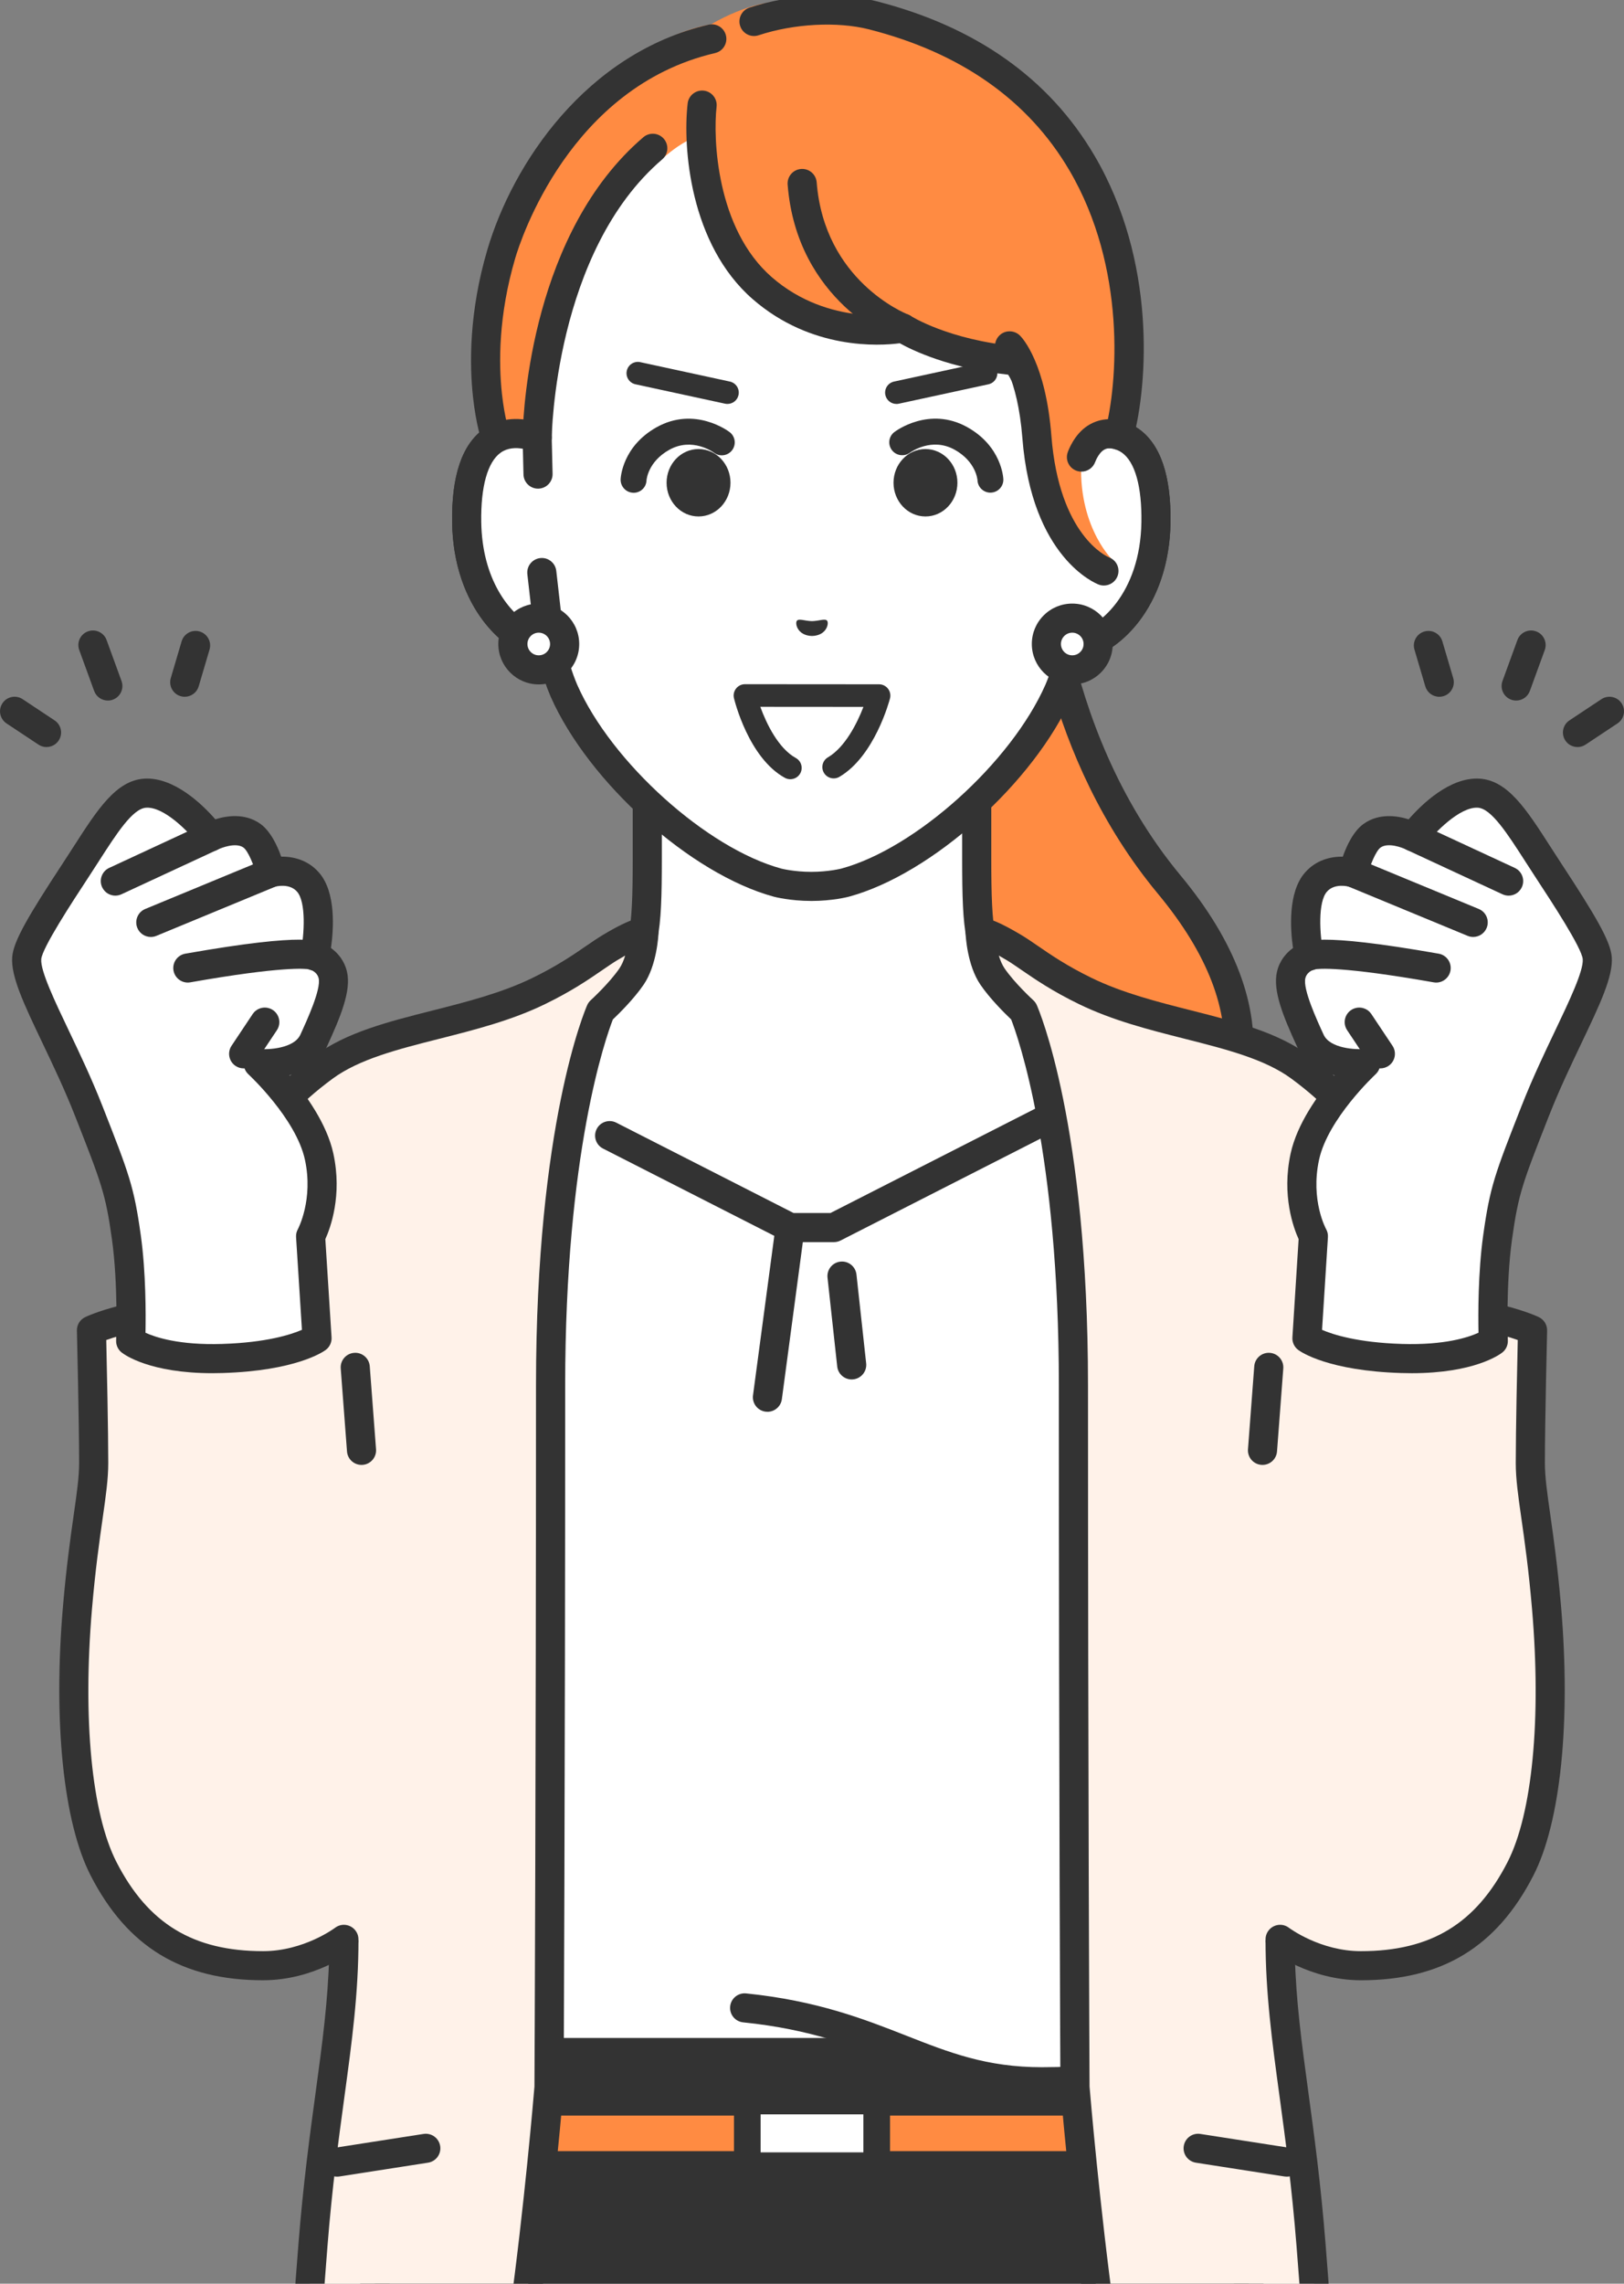
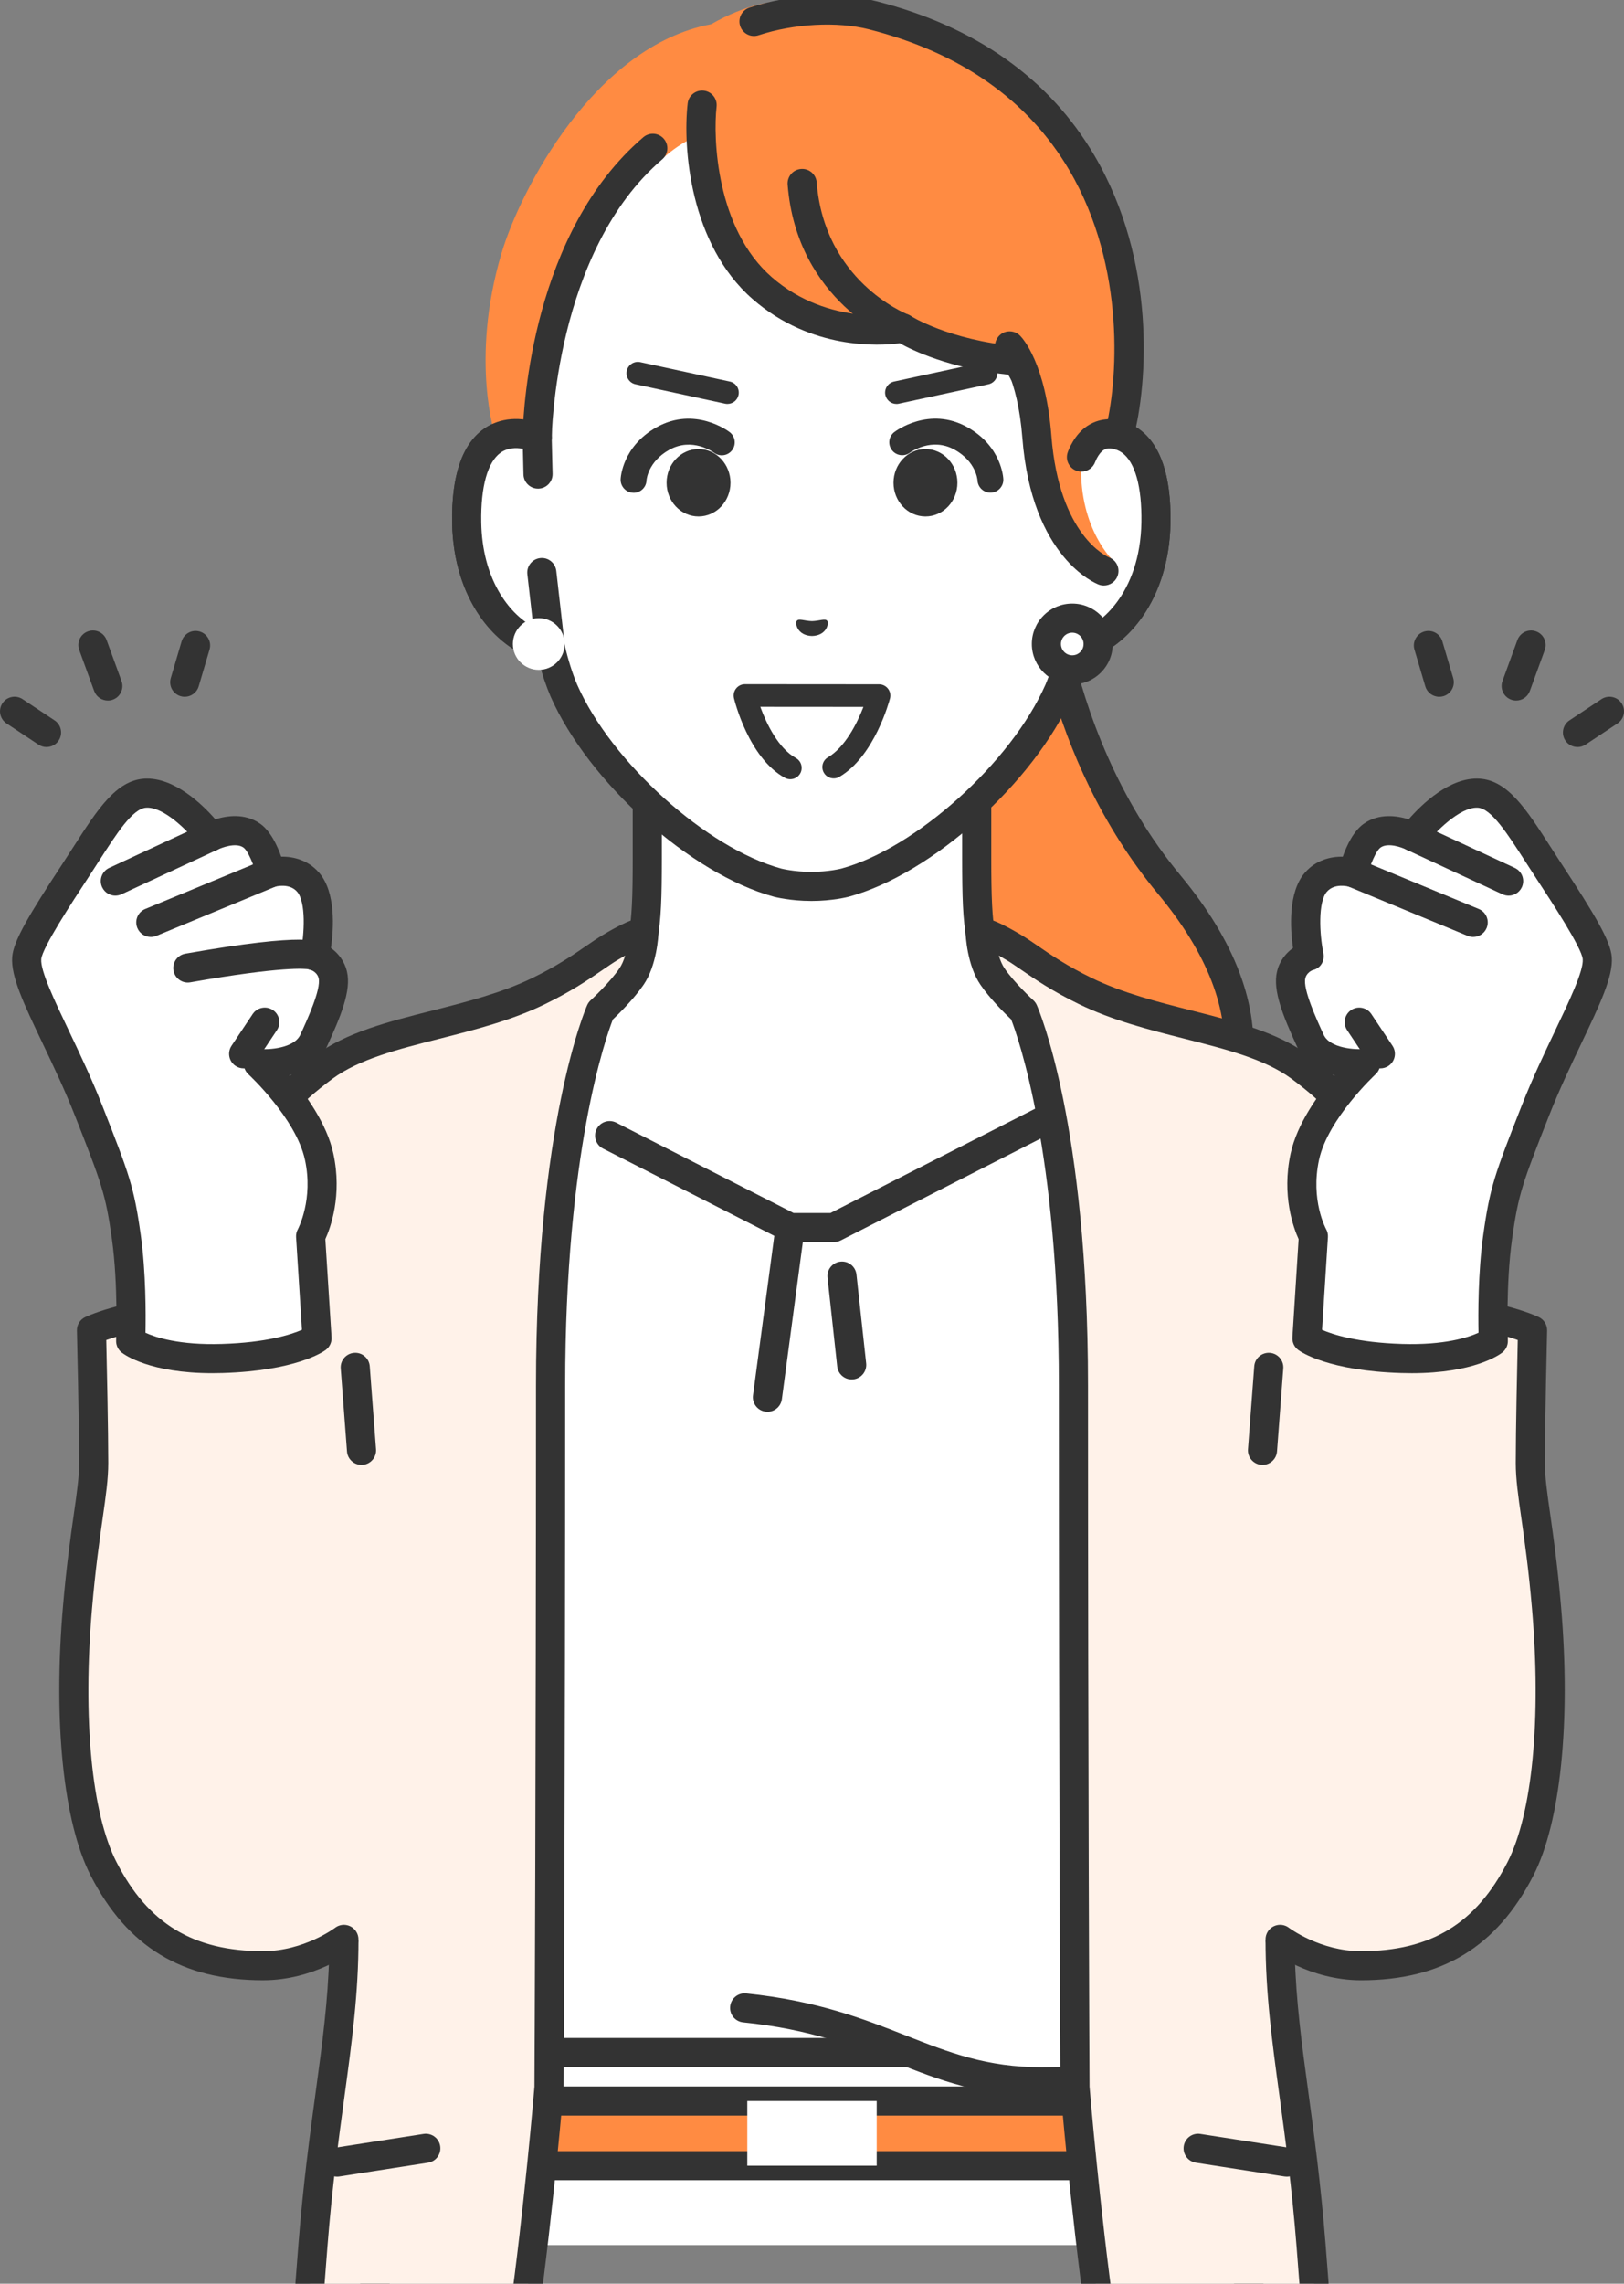
<svg xmlns="http://www.w3.org/2000/svg" fill="none" height="208" viewBox="0 0 148 208" width="148">
  <rect x="0" y="0" width="148" height="208" fill="#808080" stroke="none" />
  <clipPath id="a">
    <path d="m0 0h148v208h-148z" />
  </clipPath>
  <g clip-path="url(#a)">
    <path d="m94.847 47.74h-11.27l1.543 63.41s15.593 1.035 21.071-3.088c4.174-3.141 12.562-12.795.371-27.485-11.969-14.419-11.714-32.838-11.714-32.838z" fill="#ff8b42" />
    <path d="m89.382 112.595c-2.428 0-4.141-.109-4.349-.122-.731-.05-1.285-.68-1.236-1.41.048-.73.683-1.286 1.412-1.235 4.202.278 16.018.311 20.184-2.824 1.617-1.217 5.448-4.643 6.096-10.169.561-4.794-1.44-9.979-5.948-15.411-10.406-12.536-11.812-27.773-11.994-32.358h-9.967c-.733 0-1.327-.593-1.327-1.325s.594-1.325 1.327-1.325h11.269c.355 0 .696.142.945.394s.387.594.382.95c-.002.178-.091 18.118 11.409 31.973 4.989 6.011 7.19 11.869 6.54 17.411-.766 6.542-5.244 10.556-7.134 11.977-3.955 2.978-12.413 3.474-17.607 3.474z" fill="#333" />
    <path d="m91.182 88.742c-1.889-2.124-2.171-3.656-2.171-10.538v-13.595l-15.011 8.835-15.01-8.835v13.595c0 6.882-.282 8.414-2.171 10.538-1.889 2.124-16.825 11.501-16.825 11.501l21.791 22.037h24.433l21.791-22.037s-14.936-9.377-16.825-11.501z" fill="#fff" />
    <path d="m86.216 123.606c-.336 0-.674-.127-.932-.382-.522-.514-.526-1.353-.011-1.874l20.631-20.865c-3.911-2.48-14.044-8.985-15.713-10.862-2.26-2.54-2.506-4.558-2.506-11.418v-11.275l-13.011 7.658c-.415.244-.931.244-1.348 0l-13.011-7.658v11.275c0 6.86-.246 8.878-2.506 11.418-1.669 1.877-11.803 8.382-15.714 10.862l20.632 20.865c.515.521.509 1.36-.011 1.874-.522.514-1.361.509-1.876-.011l-21.791-22.037c-.283-.286-.42-.685-.374-1.083.046-.399.271-.756.612-.969 5.713-3.587 15.254-9.815 16.539-11.259 1.512-1.7 1.836-2.719 1.836-9.658v-13.595c0-.475.255-.914.668-1.151.413-.235.922-.232 1.332.009l14.338 8.438 14.338-8.438c.411-.241.919-.244 1.332-.009.413.237.668.675.668 1.151v13.595c0 6.939.325 7.958 1.836 9.658 1.285 1.444 10.827 7.673 16.539 11.259.341.214.565.57.612.969.045.398-.092.797-.374 1.083l-21.791 22.037c-.26.263-.602.394-.944.394z" fill="#333" />
    <path d="m41.786 128.442 4.523-29.721 25.695 13.089h3.991l25.694-13.089 4.524 29.721.431 76.041h-65.292z" fill="#fff" />
    <path d="m77.616 125.642c-.668 0-1.244-.503-1.318-1.181l-.884-8.09c-.079-.728.446-1.381 1.175-1.461.728-.08 1.383.445 1.463 1.173l.884 8.09c.079.727-.446 1.381-1.175 1.461-.049.006-.097.008-.145.008z" fill="#333" />
    <path d="m69.94 128.586c-.058 0-.118-.003-.177-.011-.727-.097-1.237-.763-1.139-1.489l2.064-15.452c.097-.726.765-1.234 1.491-1.138.727.097 1.237.763 1.139 1.489l-2.064 15.452c-.089.666-.659 1.151-1.313 1.151z" fill="#333" />
    <path d="m75.996 113.135h-3.991c-.209 0-.416-.049-.603-.145l-16.445-8.376c-.653-.333-.912-1.13-.579-1.783.333-.652 1.133-.91 1.785-.578l16.161 8.231h3.354l20.372-10.376c.652-.333 1.452-.074 1.785.578s.073 1.45-.579 1.782l-20.656 10.521c-.186.095-.394.145-.603.145z" fill="#333" />
-     <path d="m114.013 209.61c-.122-.837-2.967-22.664-2.967-22.664h-74.091s-2.884 21.826-3.002 22.664h80.059z" fill="#333" />
    <path d="m114.013 210.935h-80.06c-.384 0-.749-.166-1.001-.456-.252-.289-.366-.673-.314-1.053.116-.824 2.971-22.435 3-22.653.087-.66.65-1.152 1.316-1.152h74.091c.667 0 1.23.494 1.316 1.154.028.218 2.845 21.827 2.963 22.645.055.38-.059.767-.31 1.057-.252.29-.618.458-1.004.458zm-78.544-2.651h77.028c-.563-4.272-2.12-16.205-2.617-20.012h-71.762c-.503 3.806-2.081 15.747-2.648 20.012z" fill="#333" />
    <path d="m113.151 191.364h-78.302v5.89h78.302z" fill="#ff8b42" />
    <path d="m113.151 198.578h-78.302c-.733 0-1.327-.593-1.327-1.325v-5.89c0-.733.594-1.326 1.327-1.326h78.302c.733 0 1.327.593 1.327 1.326v5.89c0 .732-.594 1.325-1.327 1.325zm-76.975-2.65h75.647v-3.239h-75.647z" fill="#333" />
    <path d="m68.103 197.253h11.793v-5.89h-11.793z" fill="#fff" />
-     <path d="m79.897 198.466h-11.793c-.67 0-1.214-.543-1.214-1.212v-5.89c0-.67.543-1.213 1.214-1.213h11.793c.67 0 1.214.543 1.214 1.213v5.89c0 .669-.543 1.212-1.214 1.212zm-10.58-2.426h9.366v-3.464h-9.366z" fill="#333" />
    <path d="m55.559 86.327c-1.447.874-3.137 2.319-6.481 3.944-6.552 3.186-14.796 3.396-19.563 6.915-6.349 4.687-8.359 9.255-10.039 17.62-2.889 14.378-7.319 39.868-4.536 50.339 3.594 13.521 16.399 11.493 16.399 11.493 0 8.583-1.833 15.393-2.822 27.844-.178 2.245-.349 4.456-.509 6.599h19.721c1.447-10.515 2.303-20.978 2.303-20.978s.141-27.95.141-63.908c0-23.774 4.553-34.113 4.553-34.113s1.801-1.637 2.827-3.142c1.026-1.504 1.127-4.052 1.127-4.052s-.619-.072-3.121 1.439z" fill="#fff2e9" />
    <path d="m47.732 212.408c-.061 0-.121-.005-.182-.013-.727-.099-1.233-.768-1.134-1.493 1.375-9.987 2.224-20.058 2.29-20.856.007-1.372.141-29.028.141-63.85 0-23.779 4.474-34.214 4.665-34.647.074-.169.184-.321.32-.446.017-.015 1.7-1.554 2.624-2.909.218-.321.388-.731.518-1.159-.218.122-.461.264-.729.426-.397.24-.828.536-1.328.879-1.256.863-2.82 1.938-5.258 3.123-3.059 1.486-6.394 2.332-9.619 3.149-3.763.953-7.316 1.853-9.736 3.64-6.178 4.56-7.931 8.872-9.526 16.814-4.934 24.563-6.552 42.227-4.554 49.739 1.368 5.146 4.287 8.475 8.675 9.898 3.308 1.072 6.205.631 6.234.628.383-.061.774.049 1.07.302.295.251.466.62.466 1.007 0 4.92-.592 9.27-1.277 14.307-.525 3.859-1.12 8.234-1.549 13.641-.178 2.243-.348 4.453-.509 6.594-.055.73-.693 1.279-1.422 1.223-.731-.055-1.279-.692-1.224-1.421.161-2.144.332-4.358.51-6.605.435-5.48 1.035-9.895 1.565-13.789.604-4.446 1.135-8.345 1.236-12.535-3.755.071-13.253-.967-16.337-12.569-2.691-10.121.971-33.288 4.518-50.939 1.663-8.282 3.752-13.406 10.551-18.425 2.841-2.097 6.64-3.059 10.662-4.078 3.096-.784 6.296-1.595 9.11-2.963 2.259-1.098 3.733-2.11 4.916-2.924.534-.367.995-.683 1.459-.963 2.891-1.746 3.696-1.652 3.961-1.621.689.08 1.2.676 1.173 1.369-.011.299-.151 2.979-1.357 4.746-.888 1.301-2.263 2.652-2.803 3.164-.644 1.658-4.346 12.122-4.346 33.345 0 35.551-.14 63.636-.141 63.916 0 .034-.001.067-.005.101-.008.105-.875 10.62-2.311 21.051-.092.664-.66 1.145-1.312 1.145z" fill="#333" />
    <path d="m30.728 198.252c-.643 0-1.207-.467-1.31-1.122-.113-.723.383-1.401 1.106-1.512l8.075-1.257c.725-.111 1.403.381 1.516 1.106.113.723-.383 1.4-1.106 1.512l-8.075 1.257c-.07.012-.138.016-.206.016z" fill="#333" />
    <path d="m94.943 189.61c16.948 0 18.783-6.73 18.783-6.73h-45.865c12.863 1.308 16.73 6.73 27.082 6.73z" fill="#fff" />
    <path d="m94.943 190.935c-5.535 0-9.319-1.486-13.325-3.06-3.822-1.501-7.773-3.054-13.891-3.677-.729-.074-1.26-.724-1.185-1.452.074-.728.725-1.258 1.454-1.184 6.481.66 10.79 2.353 14.594 3.846 3.928 1.544 7.323 2.876 12.354 2.876 15.45 0 17.491-5.724 17.511-5.782l-.008.029 2.56.697c-.061.222-.675 2.224-3.59 4.126-3.639 2.376-9.182 3.581-16.472 3.581z" fill="#333" />
    <path d="m98.924 39.869s-.001 0-.002 0v-12.84c0-3.703-.925-7.35-2.71-10.596-3.408-6.199-10.3-13.415-22.171-13.467h-.208c-11.87.05-18.762 7.268-22.17 13.467-1.785 3.246-2.71 6.892-2.71 10.596v12.84c-2.766-1.046-6.553-.366-6.421 7.727.117 7.168 4.438 11.008 7.626 11.405.318 1.368.721 2.704 1.231 3.897 3.303 7.484 12.266 15.541 19.482 17.495 0 0 1.288.341 3.068.341 1.78 0 3.068-.341 3.068-.341 7.216-1.954 16.179-10.011 19.482-17.495.51-1.193.913-2.53 1.231-3.897 3.188-.396 7.509-4.237 7.626-11.404.131-8.091-3.654-8.773-6.42-7.727z" fill="#fff" />
    <path d="m73.938 82.059c-1.93 0-3.347-.368-3.407-.384-7.581-2.053-16.899-10.406-20.357-18.241-.415-.972-.785-2.075-1.104-3.297-3.884-1.035-7.752-5.521-7.866-12.518-.07-4.279.909-7.161 2.909-8.565 1.002-.704 2.211-.993 3.513-.859v-11.165c0-3.929.994-7.814 2.875-11.234 2.892-5.26 9.77-14.095 23.327-14.153h.214c13.564.058 20.441 8.893 23.333 14.153 1.881 3.42 2.874 7.305 2.874 11.234v11.165c1.302-.134 2.512.155 3.514.859 1.999 1.404 2.977 4.285 2.909 8.564-.113 6.997-3.982 11.483-7.866 12.518-.319 1.222-.688 2.323-1.097 3.284-3.464 7.85-12.783 16.203-20.355 18.254-.068.018-1.486.386-3.416.386zm-26.92-41.242c-.463 0-.95.103-1.379.405-1.202.843-1.835 3.1-1.782 6.353.104 6.432 3.843 9.785 6.463 10.111.551.069 1.002.474 1.128 1.015.328 1.408.717 2.645 1.159 3.678 3.12 7.07 11.819 14.897 18.609 16.737 0 0 1.155.294 2.72.294s2.721-.294 2.733-.297c6.779-1.836 15.478-9.663 18.604-16.748.435-1.018.825-2.256 1.153-3.663.126-.54.577-.946 1.128-1.015 2.621-.327 6.358-3.679 6.464-10.111.052-3.253-.58-5.508-1.781-6.353-.956-.671-2.189-.36-2.84-.114-.04.016-.082.029-.124.04-.372.103-.771.038-1.095-.18-.365-.247-.583-.658-.583-1.097v-12.84c0-3.485-.881-6.928-2.546-9.959-2.612-4.75-8.815-12.726-21.013-12.779h-.203c-12.193.053-18.395 8.029-21.007 12.779-1.666 3.03-2.547 6.474-2.547 9.959v12.84c0 .536-.324 1.019-.819 1.224-.322.134-.675.133-.987.011-.359-.135-.891-.288-1.456-.288z" fill="#333" />
    <path d="m98.923 39.87v-3.343l-1.203 22.475c3.188-.398 7.509-4.238 7.626-11.405.131-8.093-3.657-8.773-6.423-7.726z" fill="#fff" />
    <path d="m97.718 60.326c-.66 0-1.231-.49-1.314-1.161-.09-.727.425-1.388 1.152-1.478 2.621-.327 6.358-3.679 6.463-10.111.053-3.253-.58-5.51-1.782-6.353-.957-.672-2.193-.36-2.844-.113-.407.154-.865.098-1.224-.148-.359-.248-.573-.655-.573-1.09v-3.343c0-.732.594-1.325 1.327-1.325s1.327.593 1.327 1.325v1.668c1.302-.135 2.51.155 3.513.859 2 1.403 2.979 4.285 2.909 8.565-.122 7.553-4.619 12.179-8.788 12.699-.056.007-.111.01-.166.01z" fill="#333" />
    <path d="m99.025 39.537s.308-.968 1.526-1.083c1.267-.12 1.628.43 1.716 0 1.794-8.822 1.278-30.94-22.73-37.06-4.256-1.085-8.455-2.774-14.726.812-10.63 1.988-17.422 15.147-19.124 20.92-2.883 9.771-.527 16.671-.527 16.671l1.622 4.431 2.172-4.359s1.027-16.539 11.439-25.434c.075-.076 1.073-.988 2.216-1.598.829-.443 1.268-.689 1.268-.689 0 3.641.308 9.502 5.59 14.101 5.797 5.046 12.799 3.635 12.799 3.635s3.575 2.358 10.313 2.985c.051.019.335.334.745 1.128.597 1.485 1.314 3.44 1.605 6.632.951 10.449 6.351 10.254 6.351 10.254s-3.358-3.353-2.663-9.765c.103-.954.412-1.578.412-1.578z" fill="#ff8b42" />
    <path d="m46.78 45.555c-.199 0-.4-.045-.59-.139-.655-.326-.923-1.122-.597-1.777l2.04-4.093c.069-2.514.901-18.423 10.996-27.047.556-.475 1.395-.411 1.87.146.476.556.411 1.393-.146 1.868-9.819 8.389-10.072 25.198-10.073 25.367-.001.201-.049.4-.139.58l-2.172 4.359c-.232.465-.701.735-1.189.735z" fill="#333" />
-     <path d="m45.157 41.121c-.551 0-1.066-.346-1.254-.897-.021-.062-.52-1.542-.796-4.053-.328-2.988-.368-7.742 1.306-13.421 2.31-7.828 8.972-17.893 20.154-20.499.715-.168 1.428.277 1.594.989.167.713-.277 1.425-.991 1.592-13.259 3.091-17.743 17.083-18.211 18.668-1.55 5.257-1.516 9.635-1.214 12.382.241 2.193.667 3.477.671 3.49.232.692-.14 1.444-.833 1.678-.141.048-.285.07-.426.07z" fill="#333" />
    <path d="m101.991 40.968c-.112 0-.227-.015-.341-.045-.708-.187-1.13-.913-.943-1.62 1.155-4.353 1.959-14.929-3.258-23.799-3.752-6.381-9.89-10.697-18.242-12.827-2.898-.738-6.854-.528-10.076.536-.697.231-1.446-.147-1.676-.842s.148-1.444.843-1.674c3.728-1.231 8.16-1.456 11.566-.587 9.063 2.31 15.749 7.038 19.873 14.053 5.648 9.605 4.879 20.749 3.535 25.82-.158.593-.694.986-1.281.986z" fill="#333" />
    <path d="m93.323 35.318c-.48 0-.944-.262-1.179-.716-.105-.203-.195-.36-.267-.476-5.345-.585-8.704-2.206-9.878-2.862-1.839.241-8.06.635-13.405-4.019-5.735-4.993-6.383-13.842-5.926-17.824.084-.728.744-1.247 1.47-1.165.728.083 1.25.74 1.167 1.468-.324 2.816-.051 11.097 5.034 15.524 5.206 4.533 11.605 3.345 11.669 3.334.342-.067.7.002.991.194.03.019 3.432 2.188 9.704 2.771.121.011.24.039.355.082.233.09.668.258 1.446 1.756.336.65.082 1.45-.569 1.786-.196.101-.404.148-.609.148z" fill="#333" />
    <path d="m98.556 42.956c-.145 0-.293-.024-.438-.074-.688-.242-1.054-.988-.816-1.677.057-.165.59-1.634 1.81-2.425 1.331-.865 2.623-.553 2.766-.514l-.689 2.559s.015.006.044.01c-.034-.006-.334-.055-.675.167-.358.232-.66.824-.75 1.074-.195.542-.707.881-1.253.881z" fill="#333" />
    <path d="m100.598 53.33c-.157 0-.316-.027-.47-.086-.249-.094-6.105-2.415-6.956-13.344-.435-5.582-2.095-7.461-2.112-7.479-.516-.52-.502-1.348.017-1.864.52-.515 1.371-.502 1.886.018.238.24 2.34 2.532 2.853 9.119.71 9.116 5.076 11 5.262 11.076.687.258 1.024 1.018.767 1.704-.2.53-.709.856-1.247.856z" fill="#333" />
    <path d="m82.262 31.206c-.159 0-.322-.029-.479-.09-.374-.145-9.172-3.676-10.003-14.301-.057-.73.488-1.368 1.22-1.425.73-.059 1.369.488 1.427 1.218.698 8.925 8.011 11.915 8.322 12.038.679.269 1.016 1.036.749 1.716-.205.522-.705.842-1.234.842z" fill="#333" />
    <path d="m49.033 43.184-.08-3.313c-2.766-1.047-6.554-.367-6.422 7.726.117 7.167 4.438 11.008 7.626 11.405l-.78-6.853z" fill="#fff" />
    <path d="m50.157 60.326c-.055 0-.11-.003-.165-.01-4.169-.52-8.666-5.146-8.788-12.699-.07-4.279.909-7.161 2.909-8.565 1.452-1.018 3.337-1.169 5.309-.423.504.191.843.668.857 1.208l.08 3.313c.017.731-.562 1.339-1.294 1.356-.733.018-1.341-.561-1.358-1.293l-.056-2.339c-.626-.112-1.379-.097-2.011.346-1.202.843-1.835 3.1-1.782 6.353.084 5.111 2.46 8.277 4.748 9.527l-.547-4.802c-.082-.728.441-1.384 1.168-1.466.73-.088 1.385.44 1.469 1.167l.78 6.853c.046.403-.096.806-.386 1.092-.249.247-.586.383-.932.383z" fill="#333" />
    <path d="m100.078 58.658c0 1.301-1.058 2.355-2.36 2.354-1.303 0-2.358-1.057-2.357-2.357 0-1.301 1.058-2.355 2.36-2.354 1.303 0 2.358 1.057 2.357 2.357z" fill="#fff" />
    <path d="m97.719 62.337h-.002c-2.032-.001-3.685-1.653-3.684-3.684 0-.984.384-1.907 1.081-2.602.696-.695 1.621-1.076 2.604-1.076h.002c2.032.001 3.685 1.653 3.684 3.684 0 .984-.384 1.907-1.081 2.602-.696.695-1.621 1.076-2.604 1.076zm0-4.712c-.276 0-.534.107-.729.302-.196.194-.303.454-.303.729 0 .569.462 1.032 1.031 1.032.276 0 .534-.107.729-.302.196-.194.303-.454.303-.729 0-.569-.462-1.032-1.031-1.032z" fill="#333" />
    <path d="m51.458 58.658c0 1.301-1.058 2.355-2.36 2.354-1.303 0-2.358-1.057-2.357-2.357 0-1.301 1.058-2.355 2.36-2.354 1.303 0 2.358 1.057 2.357 2.357z" fill="#fff" />
    <g fill="#333">
-       <path d="m49.099 62.337h-.002c-2.032-.001-3.685-1.653-3.684-3.684 0-.984.384-1.907 1.081-2.602.696-.695 1.621-1.076 2.604-1.076h.002c2.032.001 3.685 1.653 3.684 3.684 0 .984-.384 1.907-1.081 2.602-.696.695-1.621 1.076-2.604 1.076zm0-4.712c-.276 0-.534.107-.729.302-.196.194-.303.454-.303.729 0 .569.462 1.032 1.031 1.032.276 0 .534-.107.729-.302.196-.194.303-.454.303-.729 0-.569-.462-1.032-1.031-1.032z" />
      <path d="m72.626 56.534c.189-.219.701.024 1.374.039.673-.016 1.185-.259 1.374-.041.196.226-.03 1.359-1.373 1.394-1.343-.033-1.571-1.165-1.375-1.392z" />
      <path d="m66.295 36.792c-.072 0-.146-.008-.22-.024l-8.165-1.768c-.557-.121-.911-.67-.79-1.226s.67-.909 1.228-.789l8.165 1.768c.557.121.911.669.79 1.226-.104.483-.532.812-1.008.812z" />
      <path d="m72.024 70.973c-.168 0-.338-.041-.495-.127-3.305-1.811-4.587-7.036-4.641-7.258-.073-.307-.002-.631.195-.879.196-.248.494-.392.81-.392l12.217.009c.319 0 .62.148.816.4.196.253.262.58.182.889-.056.214-1.4 5.263-4.611 7.141-.492.287-1.123.122-1.412-.369s-.122-1.122.369-1.41c1.536-.898 2.639-3.049 3.232-4.591l-9.396-.007c.573 1.58 1.668 3.8 3.233 4.658.5.274.682.9.408 1.4-.188.342-.541.535-.906.535z" />
      <path d="m81.694 36.792c-.475 0-.903-.33-1.008-.812-.121-.556.233-1.105.79-1.226l8.165-1.768c.556-.121 1.106.233 1.228.79.121.556-.233 1.105-.79 1.226l-8.165 1.768c-.073.016-.147.024-.22.024z" />
      <path d="m57.74 44.88c-.015 0-.03 0-.045 0-.651-.024-1.159-.578-1.135-1.228.004-.121.145-2.987 3.279-4.739 3.464-1.938 6.527.345 6.656.445.518.395.617 1.133.222 1.651-.394.515-1.13.615-1.647.226-.093-.069-1.992-1.432-4.077-.265-1.94 1.085-2.071 2.718-2.075 2.787-.023.635-.546 1.127-1.177 1.127z" />
      <path d="m63.659 47.04c1.608 0 2.912-1.375 2.912-3.07s-1.304-3.07-2.912-3.07c-1.608 0-2.911 1.375-2.911 3.07s1.304 3.07 2.911 3.07z" />
      <path d="m90.259 44.871c-.631 0-1.154-.499-1.178-1.135-.003-.053-.134-1.685-2.074-2.771-2.092-1.171-3.998.207-4.078.266-.521.384-1.258.281-1.649-.236-.389-.518-.292-1.249.223-1.641.129-.098 3.192-2.382 6.656-.444 3.133 1.753 3.274 4.618 3.279 4.739.024.65-.484 1.196-1.136 1.22-.015 0-.03 0-.043 0z" />
      <path d="m84.34 47.04c1.608 0 2.912-1.375 2.912-3.07s-1.304-3.07-2.912-3.07c-1.608 0-2.911 1.375-2.911 3.07s1.304 3.07 2.911 3.07z" />
    </g>
    <path d="m118.481 97.187c-4.767-3.519-13.013-3.731-19.563-6.915-3.343-1.625-5.032-3.07-6.481-3.944-2.502-1.51-3.121-1.439-3.121-1.439s.101 2.548 1.127 4.052c1.026 1.504 2.827 3.142 2.827 3.142s4.553 10.339 4.553 34.113c0 35.959.141 63.909.141 63.909s.856 10.462 2.303 20.977h19.722c-.161-2.143-.332-4.354-.509-6.599-.989-12.451-2.822-19.261-2.822-27.844 0 0 12.804 2.027 16.399-11.493 2.783-10.471-1.648-35.961-4.536-50.339-1.681-8.364-3.69-12.932-10.039-17.62z" fill="#fff2e9" />
    <path d="m100.265 212.408c-.652 0-1.222-.481-1.312-1.145-1.436-10.431-2.302-20.945-2.311-21.05-.003-.033-.004-.067-.004-.102-.001-.28-.141-28.364-.141-63.915 0-21.218-3.7-31.68-4.346-33.345-.54-.512-1.915-1.862-2.803-3.164-1.206-1.768-1.344-4.447-1.357-4.746-.028-.692.484-1.289 1.173-1.369.265-.031 1.07-.124 3.961 1.62.464.28.925.596 1.459.963 1.184.814 2.656 1.825 4.916 2.924 2.814 1.368 6.015 2.179 9.109 2.963 4.022 1.019 7.822 1.981 10.662 4.078 6.799 5.019 8.888 10.143 10.551 18.424 3.546 17.652 7.208 40.819 4.518 50.94-3.083 11.6-12.576 12.637-16.338 12.568.101 4.19.631 8.09 1.236 12.536.53 3.894 1.13 8.309 1.565 13.79.178 2.246.349 4.459.51 6.605.055.73-.493 1.367-1.224 1.42-.732.056-1.368-.492-1.422-1.222-.161-2.142-.331-4.351-.509-6.594-.429-5.407-1.024-9.783-1.549-13.643-.685-5.036-1.277-9.386-1.277-14.306 0-.387.171-.756.466-1.008.295-.251.686-.361 1.07-.301.472.072 11.674 1.641 14.908-10.525 1.996-7.511.38-25.176-4.554-49.739-1.595-7.941-3.35-12.254-9.526-16.814-2.421-1.787-5.974-2.687-9.737-3.64-3.225-.817-6.559-1.663-9.618-3.149-2.438-1.185-4.002-2.26-5.259-3.123-.5-.343-.931-.64-1.328-.88-.268-.161-.51-.303-.729-.425.13.427.3.839.518 1.159.928 1.36 2.606 2.893 2.623 2.908.137.125.246.277.322.447.19.433 4.665 10.867 4.665 34.647 0 34.821.134 62.478.141 63.85.066.796.916 10.867 2.29 20.856.099.725-.408 1.394-1.134 1.493-.062.008-.122.013-.182.013z" fill="#333" />
    <path d="m117.267 198.252c-.068 0-.136-.005-.206-.016l-8.075-1.256c-.725-.114-1.22-.791-1.107-1.513.112-.724.79-1.221 1.516-1.106l8.076 1.257c.724.113 1.219.79 1.106 1.512-.102.655-.667 1.122-1.31 1.122z" fill="#333" />
    <path d="m111.787 172.887c.982 1.701 3.98 6.152 12.235 6.152 9.304 0 12.002-3.873 14.546-8.835 2.608-5.089 3.157-14.635 2.371-23.797-.614-7.162-1.475-10.405-1.475-13.153 0-3.751.202-12.096.202-12.096s-3.761-1.829-11.496-2.108c-5.383-.194-9.167.139-10.97.359-.697.085-1.234.651-1.287 1.351l-.858 11.339s-2.065 7.527-4.186 21.309c-1.9 12.347-.065 17.778.918 19.48z" fill="#fff2e9" />
    <path d="m124.022 180.364c-4.64 0-8.029-2.566-8.171-2.676-.58-.447-.689-1.279-.241-1.858.446-.578 1.278-.687 1.858-.243.053.041 2.861 2.127 6.554 2.127 6.367 0 10.489-2.502 13.364-8.113 2.258-4.406 3.092-13.034 2.23-23.079-.306-3.578-.672-6.15-.967-8.216-.298-2.087-.513-3.595-.513-5.051 0-2.986.128-8.925.181-11.205-1.419-.504-4.81-1.48-10.195-1.674-.733-.026-1.305-.641-1.278-1.372.026-.732.642-1.301 1.374-1.277 7.924.286 11.864 2.162 12.029 2.242.466.227.757.705.746 1.224-.003.083-.202 8.37-.202 12.063 0 1.267.204 2.698.486 4.678.299 2.099.672 4.711.984 8.363.903 10.519-.036 19.683-2.512 24.513-3.342 6.519-8.338 9.555-15.726 9.555z" fill="#333" />
    <path d="m119.694 112.598s-1.693-3.025-.781-7.242c.912-4.216 5.553-8.484 5.553-8.484s-3.932.345-5.045-2.077c-1.12-2.437-2.065-4.679-1.752-5.993.328-1.375 1.637-1.725 1.637-1.725s-1.002-4.848.611-6.716c1.301-1.507 3.402-.865 3.402-.865s.616-2.605 1.743-3.39c1.513-1.053 3.726.113 3.726.113s3.097-4.148 5.97-3.973c2.198.134 3.841 3.203 6.378 7.068 2.473 3.768 4.337 6.725 4.428 7.96.172 2.316-3.21 7.705-5.641 13.891-2.431 6.188-2.837 7.216-3.439 11.522-.601 4.308-.394 9.462-.394 9.462s-2.256 1.773-8.355 1.586c-6.388-.197-8.63-1.84-8.63-1.84l.589-9.295z" fill="#fff" />
    <path d="m128.628 125.072c-.302 0-.613-.005-.933-.015-6.61-.203-9.112-1.902-9.375-2.097-.365-.267-.568-.701-.539-1.151l.567-8.946c-.464-1.019-1.557-3.975-.732-7.788.589-2.725 2.516-5.394 4.02-7.146-1.314-.337-2.723-1.061-3.422-2.583-1.249-2.722-2.25-5.115-1.836-6.853.242-1.015.846-1.708 1.457-2.146-.25-1.753-.464-5.07 1.077-6.854 1.001-1.16 2.358-1.488 3.46-1.465.353-1.002.975-2.348 1.931-3.012 1.39-.968 3.027-.719 4.071-.391 1.186-1.36 3.762-3.87 6.464-3.704 2.572.157 4.274 2.803 6.429 6.155.312.484.636.989.977 1.509 3.122 4.757 4.532 7.125 4.642 8.589.132 1.764-1.082 4.309-2.76 7.83-.957 2.005-2.04 4.279-2.969 6.644l-.015.036c-2.398 6.103-2.766 7.041-3.345 11.185-.578 4.135-.384 9.175-.382 9.225.017.424-.17.832-.506 1.095-.256.201-2.569 1.884-8.282 1.884zm-8.145-3.948c.976.423 3.23 1.16 7.293 1.284 3.87.119 6.037-.598 6.964-1.022-.033-1.648-.045-5.487.429-8.884.623-4.454 1.063-5.573 3.503-11.786l.015-.036c.963-2.452 2.068-4.77 3.043-6.816 1.273-2.67 2.589-5.431 2.51-6.494-.077-1.027-2.871-5.286-4.214-7.332-.346-.527-.675-1.038-.991-1.53-1.679-2.612-3.13-4.867-4.358-4.942-1.629-.098-3.955 2.276-4.826 3.443-.39.523-1.105.684-1.684.379-.388-.2-1.667-.672-2.347-.198-.416.289-.972 1.606-1.211 2.608-.084.355-.313.662-.631.843-.318.182-.697.225-1.048.118-.041-.011-1.301-.356-2.009.463-.815.943-.675 3.833-.317 5.584.145.708-.248 1.389-.955 1.546-.033.011-.557.193-.69.753-.236.991 1.049 3.789 1.667 5.134.583 1.271 2.946 1.373 3.727 1.309.563-.05 1.098.271 1.326.788.227.519.102 1.123-.315 1.507-.042.039-4.343 4.041-5.155 7.79-.797 3.685.628 6.29.643 6.316.125.223.182.477.166.73l-.535 8.443z" fill="#333" />
    <path d="m137.486 81.576c-.187 0-.378-.04-.559-.123l-8.698-4.035c-.665-.308-.953-1.096-.646-1.76.309-.664 1.097-.953 1.762-.643l8.699 4.034c.665.308.953 1.096.645 1.76-.224.483-.703.768-1.204.768z" fill="#333" />
    <path d="m134.255 85.339c-.169 0-.341-.032-.506-.101l-10.937-4.521c-.677-.28-.999-1.055-.718-1.731.28-.676 1.056-.997 1.733-.718l10.936 4.521c.678.28.999 1.055.719 1.731-.212.511-.706.819-1.227.819z" fill="#333" />
-     <path d="m130.883 89.493c-.077 0-.154-.007-.232-.021-8.415-1.481-10.496-1.243-10.809-1.186-.521.231-1.155.105-1.545-.351-.476-.556-.411-1.393.146-1.868.418-.355 1.392-1.189 12.668.795.721.127 1.203.815 1.076 1.536-.113.643-.674 1.096-1.305 1.096zm-10.715-1.411s0 0-.001.001c0 0 0 0 .001-.001z" fill="#333" />
    <path d="m125.798 97.309c-.429 0-.85-.207-1.105-.591l-1.925-2.887c-.406-.609-.242-1.432.368-1.837s1.434-.241 1.84.368l1.925 2.887c.406.609.241 1.432-.368 1.837-.227.151-.482.223-.735.223z" fill="#333" />
    <path d="m115.056 133.424c-.033 0-.067-.001-.102-.003-.731-.055-1.277-.692-1.222-1.422l.572-7.559c.054-.73.694-1.277 1.423-1.221.731.054 1.277.691 1.223 1.421l-.572 7.559c-.053.696-.634 1.225-1.322 1.225z" fill="#333" />
    <path d="m138.172 63.807c-.151 0-.304-.026-.454-.08-.689-.25-1.043-1.011-.793-1.698l1.36-3.732c.251-.688 1.013-1.042 1.701-.792.689.25 1.044 1.011.793 1.698l-1.36 3.732c-.196.538-.705.872-1.247.872z" fill="#333" />
    <path d="m143.762 68.042c-.43 0-.851-.208-1.106-.592-.405-.61-.239-1.432.372-1.837l2.911-1.931c.611-.404 1.435-.239 1.84.371.405.61.239 1.432-.372 1.837l-2.911 1.931c-.226.15-.481.222-.732.222z" fill="#333" />
    <path d="m131.164 63.464c-.574 0-1.102-.374-1.272-.951l-.989-3.348c-.207-.702.195-1.438.898-1.645s1.44.194 1.647.897l.989 3.348c.207.702-.195 1.438-.898 1.645-.125.036-.252.055-.375.055z" fill="#333" />
    <path d="m36.213 172.887c-.983 1.701-3.98 6.152-12.235 6.152-9.304 0-12.003-3.873-14.546-8.835-2.608-5.089-3.157-14.635-2.371-23.797.614-7.162 1.475-10.405 1.475-13.153 0-3.751-.201-12.096-.201-12.096s3.76-1.829 11.495-2.108c5.383-.194 9.167.139 10.97.359.697.085 1.234.651 1.287 1.351l.858 11.339s2.065 7.527 4.186 21.309c1.9 12.347.065 17.778-.917 19.48z" fill="#fff2e9" />
    <path d="m23.978 180.364c-7.388 0-12.386-3.037-15.726-9.556-2.476-4.829-3.415-13.993-2.512-24.513.313-3.651.685-6.263.984-8.362.283-1.98.486-3.41.486-4.678 0-3.693-.199-11.98-.201-12.063-.013-.519.279-.997.746-1.224.164-.08 4.105-1.955 12.028-2.242.731-.032 1.348.545 1.374 1.276.026.732-.546 1.346-1.278 1.373-5.384.194-8.773 1.169-10.195 1.674.051 2.281.181 8.219.181 11.205 0 1.456-.215 2.964-.513 5.05-.294 2.067-.661 4.638-.968 8.216-.861 10.046-.027 18.675 2.231 23.08 2.876 5.611 6.998 8.113 13.364 8.113 3.71 0 6.526-2.106 6.555-2.127.582-.443 1.414-.332 1.858.248.444.579.336 1.408-.242 1.853-.142.11-3.53 2.676-8.17 2.676z" fill="#333" />
    <path d="m28.305 112.598s1.693-3.025.781-7.241c-.912-4.217-5.553-8.485-5.553-8.485s3.932.345 5.045-2.077c1.12-2.437 2.065-4.679 1.752-5.993-.327-1.375-1.637-1.725-1.637-1.725s1.002-4.848-.611-6.716c-1.301-1.507-3.402-.865-3.402-.865s-.617-2.605-1.742-3.39c-1.514-1.054-3.725.113-3.725.113s-3.097-4.148-5.971-3.973c-2.198.134-3.84 3.203-6.378 7.068-2.473 3.768-4.337 6.725-4.428 7.96-.172 2.316 3.21 7.705 5.641 13.892 2.431 6.187 2.837 7.215 3.439 11.521.602 4.308.395 9.462.395 9.462s2.256 1.773 8.355 1.586c6.388-.196 8.63-1.84 8.63-1.84l-.589-9.294z" fill="#fff" />
    <path d="m19.371 125.072c-5.713 0-8.026-1.682-8.282-1.884-.334-.263-.522-.67-.506-1.095.002-.05.196-5.09-.382-9.225-.579-4.143-.947-5.081-3.345-11.185l-.015-.036c-.929-2.366-2.013-4.639-2.969-6.645-1.678-3.52-2.892-6.065-2.76-7.83.109-1.464 1.52-3.833 4.642-8.589.341-.52.666-1.024.977-1.509 2.155-3.351 3.857-5.998 6.429-6.155 2.707-.15 5.277 2.345 6.464 3.704 1.044-.328 2.682-.577 4.071.391.954.664 1.578 2.01 1.931 3.012 1.101-.023 2.458.305 3.459 1.465 1.541 1.784 1.326 5.102 1.077 6.854.611.438 1.215 1.131 1.456 2.146.414 1.738-.586 4.132-1.836 6.853-.699 1.522-2.107 2.246-3.422 2.583 1.504 1.753 3.431 4.423 4.021 7.147.825 3.814-.268 6.769-.732 7.788l.567 8.945c.029.451-.175.885-.539 1.152-.263.193-2.765 1.893-9.375 2.097-.32.01-.633.015-.933.015zm-6.112-3.684c.916.417 3.085 1.142 6.965 1.02 4.053-.124 6.307-.858 7.293-1.286l-.535-8.44c-.016-.253.04-.504.164-.726.039-.073 1.424-2.719.645-6.321-.815-3.762-5.111-7.75-5.155-7.79-.417-.385-.544-.992-.315-1.51.23-.519.764-.838 1.329-.785.777.064 3.14-.04 3.723-1.311.618-1.345 1.902-4.143 1.667-5.134-.134-.56-.657-.742-.716-.76-.708-.158-1.075-.831-.929-1.54.358-1.75.498-4.64-.317-5.583-.708-.82-1.968-.474-2.021-.459-.348.098-.729.052-1.041-.13s-.542-.484-.626-.836c-.239-1.001-.795-2.318-1.21-2.607-.699-.488-2.05.041-2.348.198-.578.305-1.293.144-1.684-.379-1.035-1.38-3.255-3.543-4.827-3.443-1.229.074-2.678 2.33-4.357 4.942-.316.491-.645 1.003-.991 1.53-1.343 2.046-4.138 6.305-4.214 7.332-.079 1.064 1.237 3.824 2.51 6.494.975 2.045 2.08 4.362 3.043 6.816l.015.036c2.441 6.214 2.881 7.332 3.503 11.786.475 3.398.462 7.24.429 8.885z" fill="#333" />
    <path d="m10.513 81.576c-.5 0-.979-.284-1.205-.768-.309-.664-.021-1.452.645-1.76l8.699-4.035c.665-.308 1.454-.021 1.762.643.309.664.019 1.452-.645 1.76l-8.699 4.035c-.181.083-.371.123-.558.123z" fill="#333" />
    <path d="m13.744 85.34c-.52 0-1.015-.308-1.226-.819-.28-.676.041-1.451.718-1.731l10.937-4.521c.677-.279 1.453.042 1.733.718.28.676-.041 1.451-.718 1.731l-10.937 4.521c-.166.069-.338.101-.507.101z" fill="#333" />
    <path d="m17.116 89.493c-.631 0-1.192-.453-1.305-1.096-.127-.721.355-1.408 1.077-1.536 11.275-1.985 12.251-1.152 12.667-.795.557.475.622 1.312.146 1.868-.39.456-1.023.582-1.546.351-.312-.057-2.393-.295-10.808 1.186-.078.014-.156.021-.232.021zm10.715-1.411s0 0 .001.001c0 0 0 0-.001-.001z" fill="#333" />
    <path d="m22.203 97.309c-.253 0-.508-.072-.734-.223-.61-.406-.774-1.228-.368-1.837l1.925-2.887c.406-.609 1.23-.773 1.84-.368.61.406.774 1.228.368 1.837l-1.925 2.887c-.255.383-.676.591-1.105.591z" fill="#333" />
    <path d="m32.944 133.424c-.688 0-1.269-.529-1.321-1.225l-.572-7.559c-.055-.73.492-1.367 1.223-1.421.73-.06 1.368.491 1.423 1.221l.572 7.559c.055.73-.492 1.367-1.223 1.422-.034.002-.068.003-.102.003z" fill="#333" />
    <path d="m9.828 63.807c-.542 0-1.051-.334-1.247-.872l-1.36-3.732c-.251-.688.104-1.448.793-1.698.689-.25 1.451.105 1.701.792l1.36 3.732c.251.688-.104 1.448-.793 1.698-.15.055-.303.08-.454.08z" fill="#333" />
    <path d="m4.238 68.042c-.252 0-.507-.071-.732-.222l-2.911-1.931c-.611-.405-.777-1.227-.372-1.837.405-.61 1.229-.777 1.84-.371l2.911 1.931c.611.405.777 1.227.372 1.837-.255.384-.677.592-1.106.592z" fill="#333" />
    <path d="m16.836 63.464c-.125 0-.251-.017-.375-.055-.704-.207-1.105-.944-.898-1.645l.988-3.348c.207-.703.945-1.104 1.647-.897.704.207 1.105.944.898 1.645l-.988 3.348c-.17.577-.699.951-1.272.951z" fill="#333" />
  </g>
</svg>